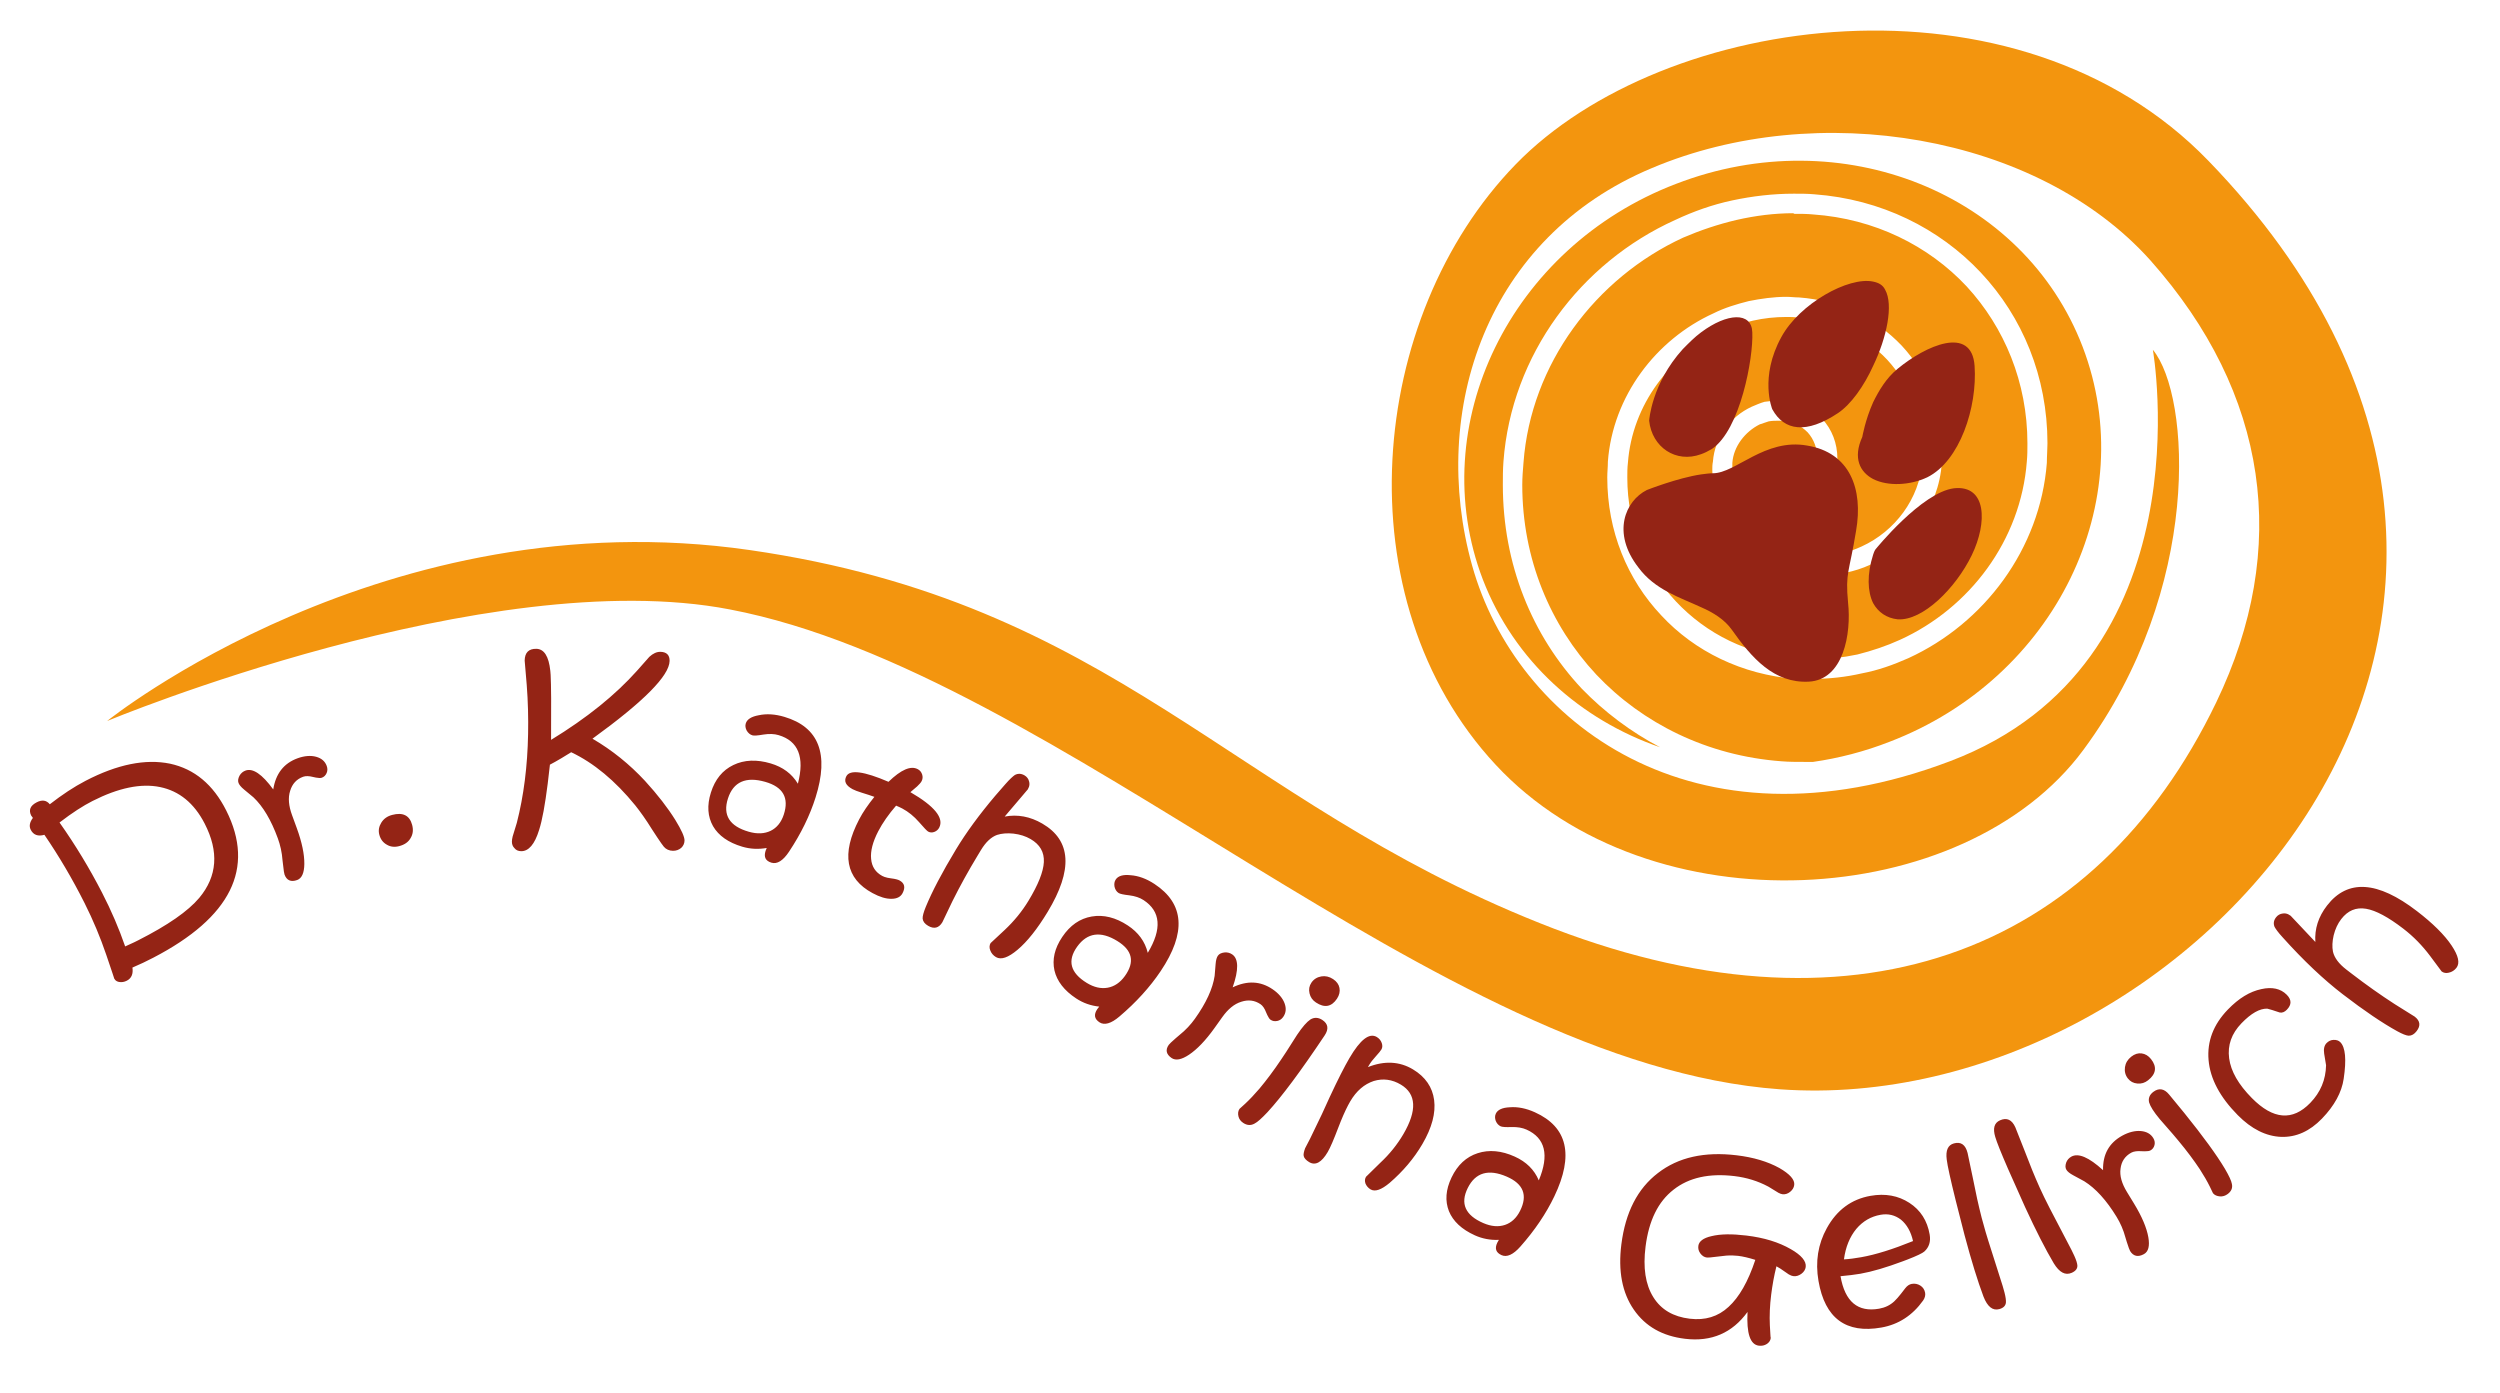
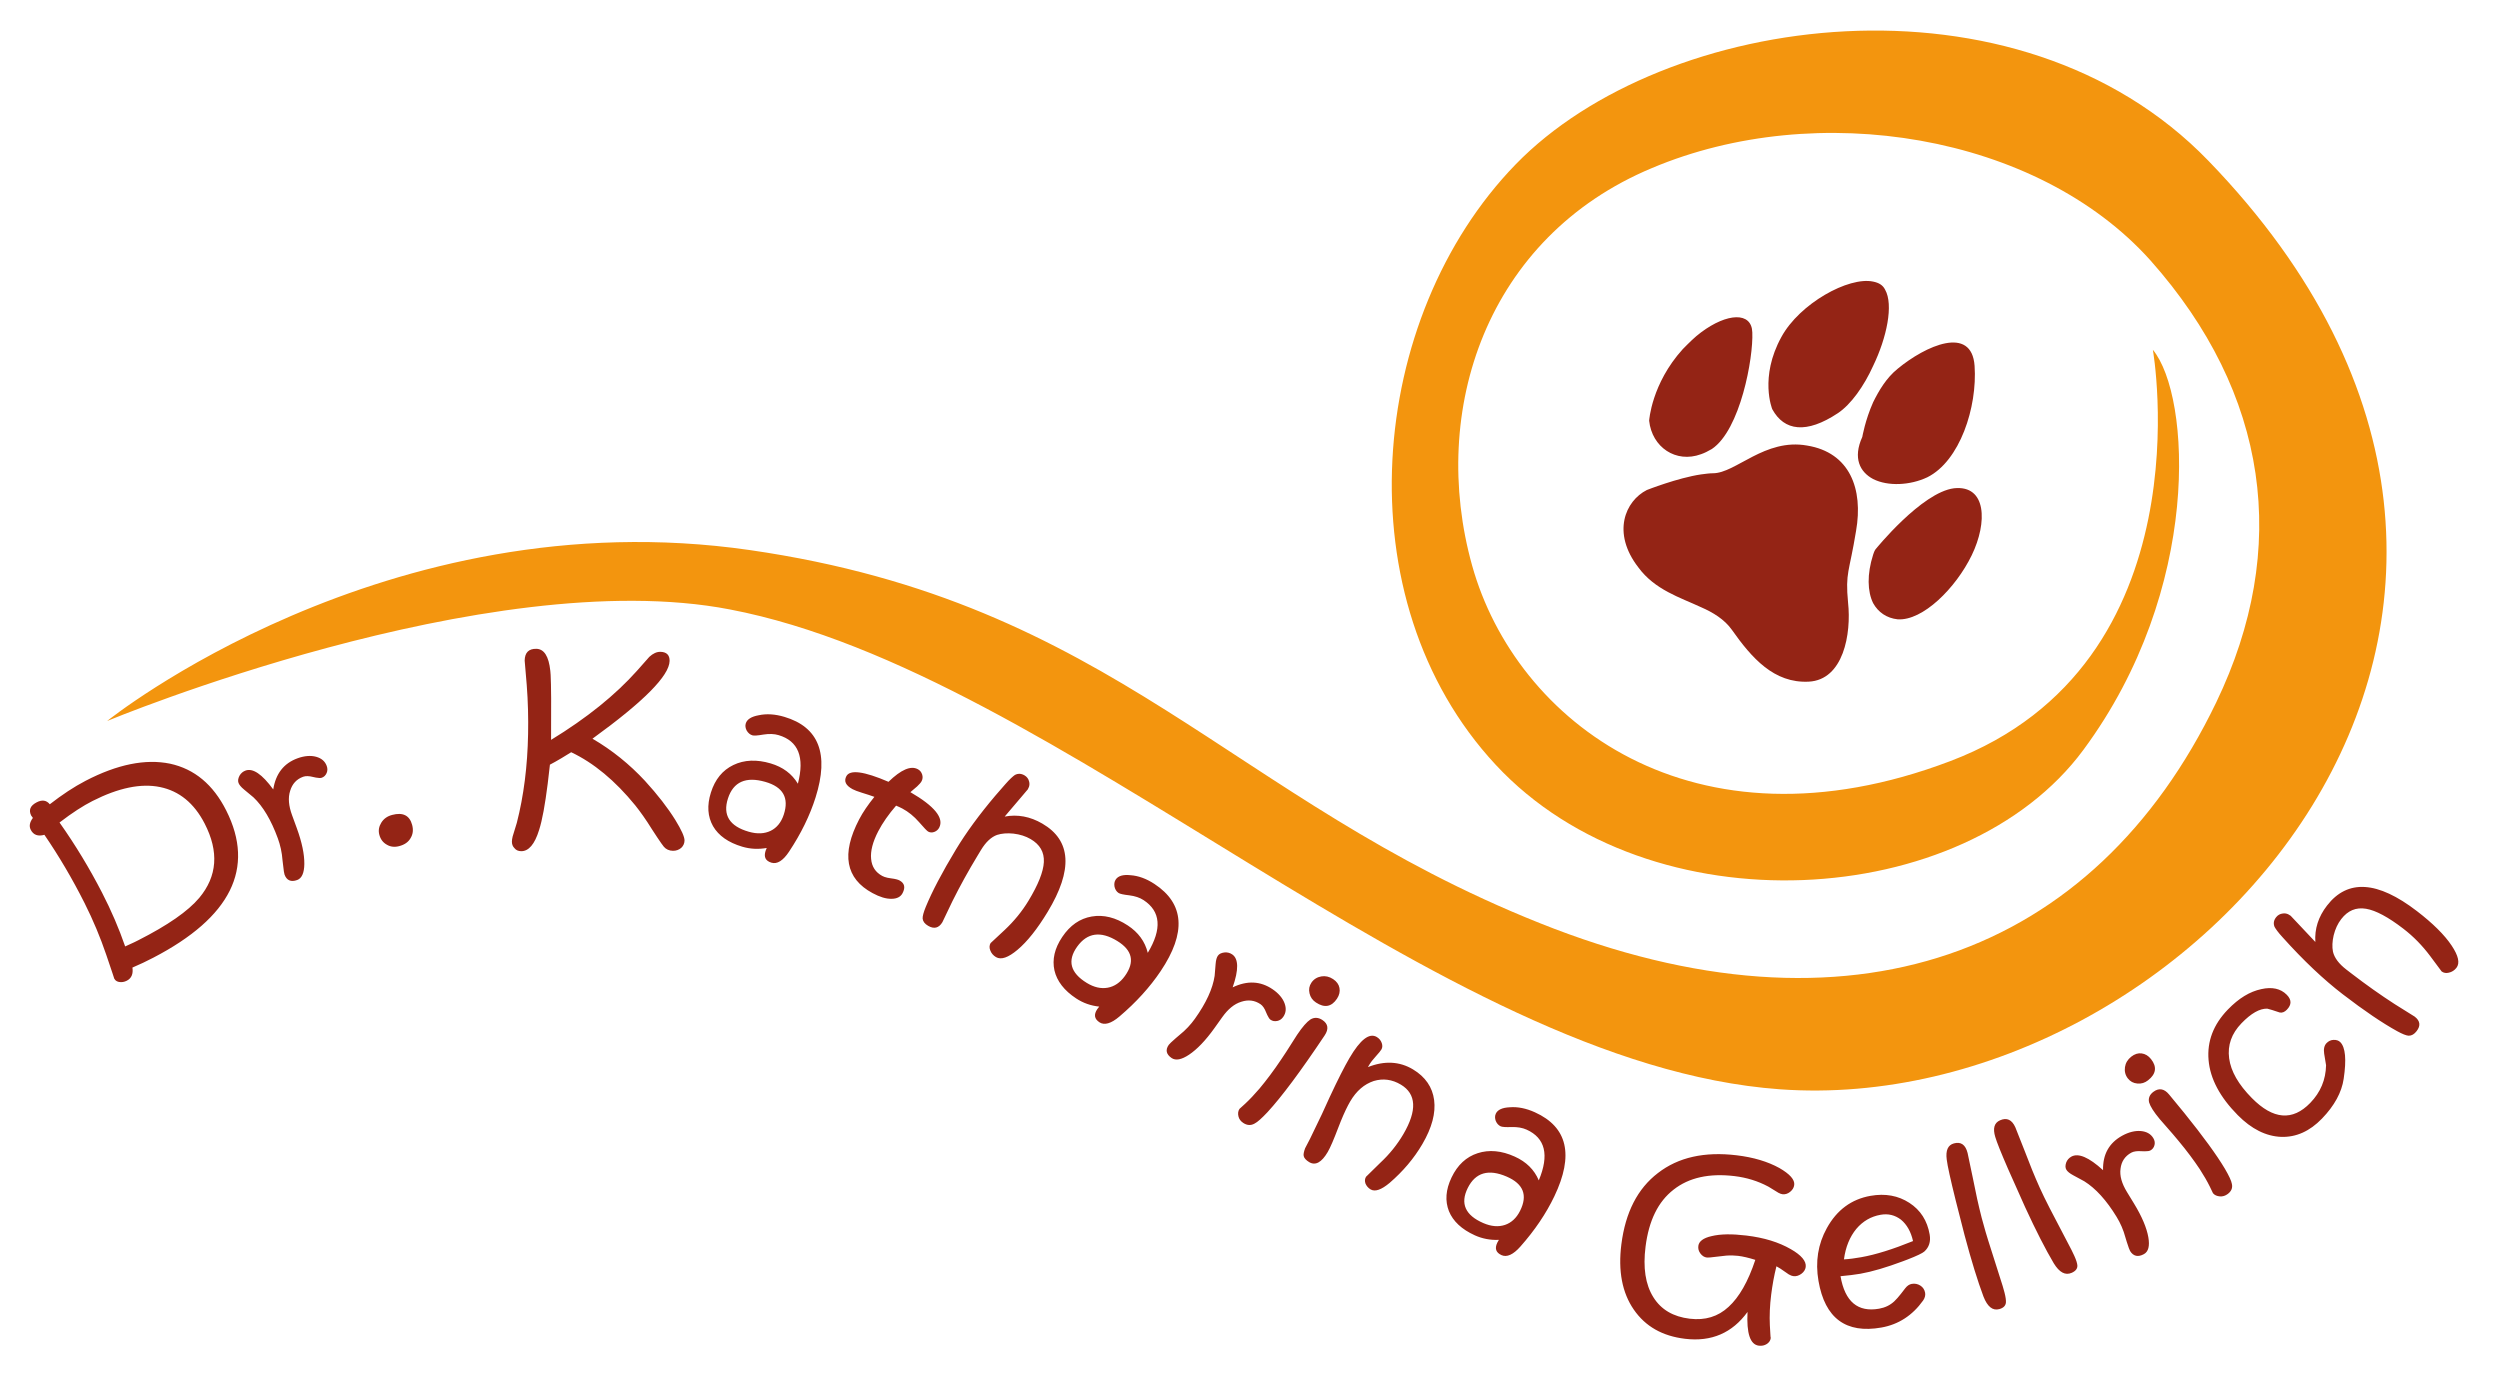
<svg xmlns="http://www.w3.org/2000/svg" width="420px" height="234px" viewBox="0 0 420 234" version="1.1">
  <title>logo-gellrich</title>
  <desc>Created with Sketch.</desc>
  <g id="logo-gellrich" stroke="none" stroke-width="1" fill="none" fill-rule="evenodd">
    <path d="M291.763,194.089 C294.58,194.426 296.994,195.153 298.934,196.225 C300.685,197.238 301.545,198.18 301.43,199.079 C301.371,199.546 301.127,199.919 300.734,200.237 C300.341,200.555 299.894,200.684 299.47,200.633 C299.264,200.608 299.047,200.534 298.786,200.394 L297.119,199.373 L297.119,199.373 L297.013,199.317 C295.325,198.421 293.441,197.83 291.397,197.586 C287.152,197.077 283.726,197.835 281.157,199.864 C278.549,201.888 277.01,205.062 276.456,209.412 C276.003,212.972 276.427,215.797 277.762,217.928 C279.063,220.019 281.104,221.212 283.882,221.545 C286.467,221.854 288.627,221.2 290.403,219.551 C292.176,217.938 293.685,215.308 294.894,211.657 C293.764,211.302 292.813,211.079 292.003,210.982 C291.386,210.908 290.709,210.892 289.982,210.946 L287.252,211.256 C287.013,211.274 286.85,211.278 286.757,211.266 C286.333,211.216 285.97,210.99 285.668,210.589 C285.367,210.187 285.263,209.773 285.322,209.306 C285.418,208.551 286.157,207.982 287.528,207.672 C289.024,207.303 290.947,207.278 293.377,207.569 C296.387,207.93 298.835,208.697 300.843,209.85 C302.633,210.868 303.483,211.882 303.36,212.853 C303.305,213.284 303.057,213.693 302.625,214.006 C302.194,214.319 301.746,214.448 301.283,214.393 C301.078,214.368 300.811,214.272 300.509,214.095 L299.104,213.128 C298.841,212.96 298.622,212.833 298.439,212.738 C298.04,214.333 297.761,215.906 297.56,217.488 C297.327,219.322 297.261,221.066 297.335,222.645 L297.444,224.517 C297.46,224.68 297.473,224.768 297.484,224.781 C297.444,225.176 297.243,225.517 296.816,225.795 C296.433,226.041 295.99,226.134 295.488,226.074 C294.022,225.898 293.402,223.999 293.585,220.407 C291.021,223.933 287.538,225.45 283.101,224.919 C279.281,224.462 276.431,222.843 274.48,220.017 C272.528,217.192 271.819,213.53 272.391,209.035 C273.073,203.678 275.108,199.687 278.536,197.068 C281.968,194.412 286.362,193.442 291.763,194.089 Z M314.239,200.902 C316.735,200.46 318.902,200.866 320.774,202.079 C322.645,203.292 323.782,205.066 324.185,207.401 C324.39,208.586 324.079,209.539 323.292,210.253 C322.999,210.52 322.042,210.985 320.486,211.589 L319.659,211.902 C316.907,212.929 314.536,213.636 312.539,213.99 C311.618,214.153 310.492,214.281 309.207,214.401 C309.947,218.688 312.118,220.494 315.689,219.861 C316.688,219.684 317.529,219.284 318.245,218.618 L318.79,218.045 C319.127,217.659 319.562,217.12 320.083,216.425 C320.407,216.008 320.761,215.766 321.183,215.691 C321.682,215.603 322.173,215.695 322.617,215.976 C323.061,216.256 323.331,216.675 323.422,217.198 C323.494,217.616 323.374,218.068 323.088,218.478 C321.305,220.985 318.957,222.515 316.077,223.025 C310.125,224.08 306.588,221.474 305.506,215.2 C304.947,211.959 305.426,209.001 306.905,206.332 C308.592,203.267 311.052,201.467 314.239,200.902 Z M330.554,193.697 L331.429,197.864 L331.429,197.864 C331.903,200.317 332.404,202.573 332.923,204.596 L333.584,206.967 C333.713,207.402 333.851,207.858 333.998,208.334 L336.447,216.041 C336.577,216.48 336.681,216.847 336.756,217.141 C336.956,217.922 337.021,218.474 336.994,218.823 C336.941,219.37 336.572,219.739 335.887,219.929 C334.77,220.239 333.893,219.532 333.222,217.818 C332.261,215.257 331.196,211.823 330.048,207.51 L328.554,201.658 C327.679,198.123 327.172,195.833 327.048,194.784 C326.855,193.279 327.241,192.374 328.251,192.093 C329.441,191.763 330.2,192.313 330.554,193.697 Z M338.578,189.39 L340.111,193.268 C340.972,195.557 341.829,197.652 342.668,199.52 C343.11,200.503 343.669,201.646 344.337,202.953 L348.012,209.992 C348.212,210.394 348.373,210.731 348.495,211.003 C348.819,211.724 348.97,212.246 348.998,212.587 C349.029,213.123 348.714,213.538 348.05,213.831 C346.968,214.31 345.972,213.769 345.027,212.223 C343.657,209.908 342.045,206.768 340.215,202.792 L337.337,196.341 C336.173,193.661 335.458,191.883 335.202,191.001 C334.773,189.581 335.022,188.646 336,188.213 C337.152,187.704 338.004,188.112 338.578,189.39 Z M257.868,186.867 C263.354,189.351 264.442,194.056 261.13,200.982 C259.753,203.862 257.841,206.697 255.425,209.423 C254.209,210.802 253.135,211.26 252.255,210.862 C251.306,210.432 251.081,209.74 251.545,208.769 L251.812,208.299 L251.812,208.299 C250.373,208.356 249.038,208.106 247.772,207.533 C245.556,206.53 244.111,205.167 243.421,203.477 C242.747,201.755 242.873,199.883 243.863,197.811 C244.869,195.708 246.327,194.359 248.251,193.735 C250.176,193.11 252.264,193.307 254.48,194.31 C256.414,195.186 257.754,196.5 258.517,198.303 C260.303,194.032 259.605,191.197 256.475,189.78 C255.771,189.461 254.94,189.321 253.945,189.343 C252.986,189.382 252.365,189.337 252.119,189.225 C251.732,189.05 251.458,188.729 251.28,188.295 C251.138,187.876 251.117,187.473 251.303,187.084 C251.612,186.437 252.383,186.077 253.651,186.021 C254.985,185.916 256.39,186.198 257.868,186.867 Z M359.661,190.015 C360.625,190.099 361.323,190.494 361.754,191.2 C361.997,191.6 362.048,191.982 361.959,192.359 C361.854,192.786 361.622,193.078 361.28,193.267 C361.075,193.379 360.749,193.421 360.282,193.419 L359.766,193.403 C359.048,193.348 358.457,193.427 358.047,193.653 C356.988,194.237 356.396,195.137 356.253,196.324 C356.076,197.529 356.462,198.834 357.324,200.246 L358.523,202.211 C359.853,204.391 360.648,206.291 360.922,207.863 C361.175,209.324 360.935,210.277 360.183,210.691 C359.193,211.237 358.399,211.058 357.856,210.168 L357.646,209.676 C357.552,209.422 357.436,209.078 357.3,208.644 L357.082,207.928 C356.73,206.604 356.211,205.454 355.593,204.441 C353.888,201.647 352.076,199.651 350.157,198.452 L348.317,197.456 L348.317,197.456 C347.709,197.134 347.329,196.81 347.161,196.534 C346.954,196.196 346.957,195.826 347.111,195.331 C347.284,194.866 347.585,194.536 347.995,194.31 C349.156,193.67 350.934,194.414 353.312,196.591 C353.255,193.955 354.311,192.02 356.531,190.796 C357.625,190.194 358.697,189.931 359.661,190.015 Z M315.938,204.083 C314.306,204.371 312.96,205.158 311.861,206.451 C310.769,207.779 310.061,209.478 309.783,211.577 C310.696,211.526 311.674,211.39 312.684,211.211 C315.133,210.778 318.019,209.865 321.389,208.5 C321.034,206.916 320.347,205.719 319.365,204.905 C318.35,204.132 317.221,203.856 315.938,204.083 Z M246.587,199.572 C245.275,202.199 246.172,204.166 249.19,205.474 C250.519,206.05 251.735,206.153 252.837,205.784 C253.888,205.43 254.758,204.652 255.374,203.418 C256.686,200.791 255.933,198.887 253.131,197.672 C250.077,196.349 247.883,196.977 246.587,199.572 Z M364.392,183.856 L366.942,186.958 C370.118,190.894 372.402,194.031 373.792,196.368 C374.483,197.557 374.875,198.387 374.958,198.907 C375.102,199.562 374.876,200.133 374.255,200.593 C373.852,200.892 373.418,201.035 372.931,200.993 C372.443,200.951 372.057,200.79 371.78,200.458 L371.242,199.333 L371.242,199.333 C370.805,198.449 370.244,197.476 369.559,196.417 C368.582,194.946 367.381,193.329 365.972,191.642 L365.015,190.504 L365.015,190.504 L362.837,188.01 L362.837,188.01 C361.82,186.793 361.251,185.872 361.052,185.213 C360.885,184.531 361.119,183.909 361.771,183.426 C362.702,182.736 363.584,182.888 364.392,183.856 Z M231.305,174.22 C231.699,174.456 231.986,174.799 232.134,175.228 C232.268,175.606 232.266,175.987 232.082,176.302 L231.745,176.764 L231.745,176.764 L231.13,177.473 C230.649,177.992 230.271,178.487 230.013,178.927 L229.811,179.273 C232.582,178.175 235.124,178.3 237.388,179.661 C239.454,180.903 240.652,182.643 240.935,184.811 C241.218,186.98 240.575,189.441 238.956,192.209 C237.538,194.631 235.694,196.796 233.457,198.725 C232.067,199.887 231.002,200.267 230.248,199.814 C229.854,199.577 229.567,199.235 229.4,198.837 C229.252,198.408 229.287,198.046 229.489,197.7 L231.882,195.355 C233.438,193.909 234.749,192.274 235.762,190.545 C238.099,186.55 237.947,183.781 235.356,182.223 C233.88,181.336 232.353,181.141 230.794,181.607 C229.199,182.136 227.879,183.256 226.829,185.048 C226.373,185.828 225.835,186.94 225.262,188.347 L224.826,189.456 C224.09,191.394 223.5,192.782 223.058,193.537 C222.027,195.298 220.987,195.863 219.937,195.233 C219.412,194.917 219.092,194.555 219.024,194.216 C218.952,193.961 219.042,193.504 219.257,192.911 L220.092,191.304 C220.582,190.317 221.248,188.935 222.084,187.17 L223.364,184.365 C224.775,181.333 225.895,179.144 226.711,177.75 C228.534,174.637 230.059,173.47 231.305,174.22 Z M384.169,167.114 C385.006,167.961 385.014,168.783 384.191,169.633 C383.82,170.017 383.401,170.191 382.988,170.099 L381.718,169.682 C381.466,169.608 381.194,169.531 380.902,169.453 C379.632,169.416 378.188,170.235 376.57,171.908 C374.898,173.636 374.207,175.596 374.495,177.788 C374.784,179.981 376.058,182.193 378.315,184.477 C381.892,188.097 385.153,188.358 388.125,185.286 C389.85,183.503 390.726,181.404 390.779,178.962 L390.459,177.009 L390.459,177.009 C390.347,176.243 390.463,175.656 390.861,175.244 C391.18,174.915 391.573,174.716 392.04,174.7 C392.507,174.685 392.894,174.804 393.173,175.087 C394.035,175.959 394.223,177.996 393.737,181.249 C393.402,183.516 392.185,185.759 390.089,187.926 C388.02,190.065 385.742,191.071 383.254,190.996 C380.689,190.897 378.253,189.68 375.944,187.344 C372.951,184.314 371.308,181.239 371.04,178.091 C370.772,174.943 371.846,172.121 374.287,169.597 C376.118,167.705 377.958,166.581 379.911,166.17 C381.71,165.764 383.155,166.087 384.169,167.114 Z M222.16,171.358 C223.138,172.004 223.258,172.879 222.541,173.952 C218.525,179.962 215.326,184.257 212.944,186.838 C211.97,187.874 211.262,188.511 210.767,188.759 C210.158,189.108 209.518,189.083 208.866,188.652 C208.442,188.372 208.166,188.012 208.057,187.543 C207.948,187.073 207.99,186.659 208.236,186.291 L209.193,185.42 L209.193,185.42 C209.942,184.722 210.74,183.879 211.587,182.892 C212.754,181.497 213.999,179.844 215.249,177.974 L216.09,176.707 L216.09,176.707 L217.909,173.853 L217.909,173.853 C218.811,172.504 219.556,171.67 220.153,171.269 C220.782,170.889 221.476,170.905 222.16,171.358 Z M359.797,176.972 C360.394,177.053 360.93,177.365 361.376,177.931 C362.402,179.234 362.226,180.428 360.878,181.488 C360.339,181.913 359.756,182.096 359.077,182.034 C358.398,181.973 357.884,181.689 357.482,181.179 C357.059,180.641 356.889,179.995 356.996,179.268 C357.096,178.594 357.449,177.995 358.048,177.523 C358.617,177.075 359.2,176.892 359.797,176.972 Z M205.699,160.01 C206.202,159.963 206.632,160.082 207.011,160.339 C208.084,161.067 208.126,162.91 207.087,165.876 C209.51,164.712 211.741,164.801 213.793,166.193 C214.802,166.878 215.488,167.689 215.808,168.554 C216.127,169.419 216.048,170.186 215.571,170.855 C215.301,171.233 214.967,171.439 214.58,171.521 C214.14,171.612 213.773,171.536 213.458,171.322 C213.268,171.193 213.096,170.93 212.905,170.527 L212.706,170.077 C212.461,169.436 212.144,168.962 211.765,168.705 C210.787,168.041 209.707,167.913 208.547,168.292 C207.355,168.649 206.303,169.533 205.347,170.872 L204.018,172.734 C202.543,174.8 201.107,176.288 199.761,177.189 C198.509,178.024 197.526,178.22 196.831,177.749 C195.916,177.128 195.754,176.371 196.357,175.527 L196.727,175.138 C196.924,174.95 197.196,174.704 197.542,174.404 L198.117,173.914 C199.201,173.051 200.054,172.118 200.74,171.158 C202.63,168.51 203.736,166.107 204.058,163.95 L204.224,161.946 L204.224,161.946 C204.272,161.288 204.416,160.824 204.603,160.562 C204.831,160.242 205.176,160.087 205.699,160.01 Z M406.047,153.069 C408.732,155.133 410.687,157.073 411.88,158.864 C413.011,160.559 413.297,161.799 412.685,162.591 C412.356,163.018 411.906,163.303 411.411,163.408 C410.945,163.535 410.509,163.443 410.192,163.199 L408.249,160.588 L408.249,160.588 C406.956,158.866 405.469,157.334 403.765,156.025 C401.224,154.071 399.141,152.955 397.515,152.676 C395.808,152.384 394.431,152.976 393.326,154.408 C392.738,155.17 392.323,156.065 392.058,157.124 C391.817,158.152 391.78,159.094 391.941,159.898 C392.177,160.905 392.918,161.912 394.189,162.889 L395.084,163.577 C397.481,165.42 399.89,167.127 402.284,168.675 L405.667,170.791 L405.667,170.791 C406.591,171.501 406.7,172.313 405.995,173.228 C405.595,173.746 405.168,174 404.662,174 C404.261,173.983 403.595,173.714 402.721,173.236 C400.268,171.884 397.21,169.824 393.572,167.027 C390.395,164.585 387.01,161.4 383.497,157.485 C382.719,156.645 382.283,156.018 382.117,155.696 C381.901,155.141 381.981,154.62 382.381,154.102 C382.663,153.736 383.066,153.512 383.514,153.468 C383.829,153.419 384.129,153.466 384.415,153.596 L384.831,153.849 C384.802,153.827 386.202,155.292 388.979,158.252 C388.835,156.054 389.48,154.025 390.939,152.136 C394.396,147.656 399.434,147.984 406.047,153.069 Z M189.926,147.035 C191.257,147.127 192.599,147.618 193.952,148.508 C198.978,151.814 199.324,156.696 194.989,163.153 C193.187,165.838 190.864,168.399 188.062,170.775 C186.65,171.978 185.52,172.279 184.715,171.749 C183.845,171.177 183.73,170.449 184.337,169.543 L184.673,169.112 L184.673,169.112 C183.246,168.956 181.968,168.507 180.808,167.744 C178.778,166.409 177.564,164.828 177.146,163.03 C176.747,161.202 177.16,159.342 178.456,157.411 C179.773,155.449 181.418,154.313 183.412,153.972 C185.406,153.63 187.433,154.138 189.463,155.473 C191.235,156.638 192.352,158.156 192.827,160.078 C195.247,156.058 194.997,153.11 192.129,151.224 C191.485,150.8 190.687,150.536 189.703,150.411 C188.751,150.307 188.146,150.17 187.921,150.022 C187.566,149.789 187.345,149.426 187.238,148.964 C187.162,148.523 187.204,148.115 187.447,147.753 C187.852,147.149 188.668,146.903 189.926,147.035 Z M223.963,164.49 C224.566,164.891 224.923,165.388 225.032,165.98 C225.142,166.572 225.013,167.179 224.614,167.78 C223.696,169.162 222.507,169.367 221.079,168.418 C220.507,168.039 220.151,167.542 219.998,166.877 C219.844,166.213 219.953,165.636 220.313,165.095 C220.692,164.525 221.253,164.162 221.977,164.036 C222.649,163.92 223.328,164.068 223.963,164.49 Z M180.969,159.03 C179.259,161.404 179.823,163.441 182.576,165.128 C183.788,165.872 184.965,166.14 186.106,165.932 C187.194,165.733 188.172,165.096 188.976,163.98 C190.685,161.606 190.252,159.65 187.696,158.083 C184.911,156.375 182.658,156.684 180.969,159.03 Z M28.567,128.298 C32.671,129.189 35.815,131.805 38.014,136.178 C42.886,145.864 38.793,154.119 25.751,160.895 C24.639,161.473 23.477,162.035 22.249,162.551 C22.402,163.616 22.091,164.349 21.316,164.752 C20.878,164.98 20.442,165.043 20.025,164.973 C19.746,164.927 19.529,164.813 19.366,164.647 L19.163,164.359 C19.261,164.553 18.81,163.235 17.845,160.386 C16.863,157.505 15.664,154.614 14.198,151.698 C12.128,147.585 9.871,143.773 7.459,140.245 C6.384,140.559 5.602,140.271 5.162,139.396 C4.852,138.781 4.995,138.135 5.523,137.411 L5.345,137.151 L5.345,137.151 L5.252,137.041 L5.252,137.041 C4.771,136.085 5.082,135.351 6.161,134.791 C7.071,134.318 7.805,134.427 8.365,135.117 C10.445,133.505 12.42,132.193 14.374,131.177 C19.732,128.394 24.446,127.456 28.567,128.298 Z M172.121,130.262 C172.519,130.493 172.791,130.859 172.889,131.29 C172.976,131.591 172.965,131.889 172.871,132.183 L172.669,132.618 C172.687,132.588 171.398,134.126 168.787,137.183 C170.958,136.782 173.055,137.169 175.112,138.365 C179.988,141.201 180.269,146.148 176.006,153.196 C174.275,156.058 172.58,158.192 170.94,159.568 C169.39,160.871 168.191,161.297 167.328,160.796 C166.864,160.525 166.526,160.121 166.361,159.651 C166.179,159.212 166.217,158.777 166.422,158.438 L168.786,156.235 L168.786,156.235 C170.345,154.771 171.69,153.14 172.788,151.324 C174.426,148.616 175.286,146.454 175.367,144.837 C175.452,143.139 174.697,141.868 173.138,140.961 C172.308,140.479 171.367,140.181 170.281,140.049 C169.229,139.936 168.286,140.012 167.505,140.265 C166.532,140.614 165.619,141.456 164.8,142.81 L164.223,143.764 C162.678,146.318 161.269,148.869 160.017,151.385 L158.319,154.932 L158.319,154.932 C157.724,155.917 156.928,156.12 155.933,155.541 C155.369,155.213 155.064,154.828 155.003,154.335 C154.972,153.942 155.16,153.261 155.53,152.353 C156.58,149.802 158.261,146.578 160.606,142.701 C162.313,139.88 164.515,136.856 167.212,133.677 L168.889,131.751 C169.632,130.894 170.203,130.394 170.503,130.194 C171.029,129.917 171.557,129.934 172.121,130.262 Z M15.547,134.564 C13.985,135.357 12.148,136.53 10,138.182 C12.679,141.968 15.053,145.91 17.139,149.958 C18.699,152.985 19.989,155.989 21.027,159 L22.576,158.288 C22.784,158.186 23.004,158.078 23.233,157.961 C28.192,155.446 31.597,153.076 33.483,150.833 C36.501,147.212 36.811,143.075 34.381,138.358 C32.607,134.916 30.106,132.889 26.894,132.226 C23.683,131.564 19.894,132.36 15.547,134.564 Z M154.196,129.227 C154.557,129.422 154.787,129.707 154.918,130.101 C155.049,130.496 155.016,130.882 154.835,131.23 C154.687,131.514 154.424,131.777 154.078,132.116 L152.944,133.083 L152.944,133.083 C157.015,135.438 158.623,137.437 157.784,139.047 C157.603,139.394 157.307,139.639 156.946,139.768 C156.584,139.897 156.256,139.882 155.928,139.705 C155.763,139.617 155.238,139.091 154.401,138.114 C153.532,137.12 152.612,136.382 151.595,135.834 C151.266,135.657 150.921,135.512 150.544,135.348 C149.278,136.81 148.274,138.251 147.55,139.641 C146.612,141.441 146.217,143.007 146.347,144.291 C146.461,145.606 147.101,146.557 148.217,147.158 C148.436,147.276 148.735,147.384 149.11,147.466 L149.728,147.568 C150.401,147.648 150.877,147.783 151.107,147.907 C151.961,148.367 152.141,149.07 151.631,150.049 C151.302,150.681 150.677,150.992 149.79,150.999 C148.854,151.02 147.803,150.697 146.588,150.042 C142.057,147.601 141.305,143.475 144.333,137.664 C144.974,136.433 145.83,135.195 146.898,133.87 L145.904,133.529 L145.904,133.529 L144.78,133.174 C144.058,132.946 143.565,132.762 143.237,132.585 C142.087,131.966 141.743,131.254 142.187,130.402 C142.78,129.265 145.145,129.568 149.266,131.344 C151.387,129.291 153.014,128.59 154.196,129.227 Z M53.111,127.139 C54.012,127.386 54.605,127.897 54.888,128.674 C55.049,129.113 55.029,129.503 54.877,129.864 C54.701,130.272 54.428,130.524 54.07,130.655 C53.855,130.733 53.538,130.718 53.094,130.638 L52.607,130.535 C51.934,130.359 51.358,130.338 50.928,130.494 C49.818,130.897 49.095,131.695 48.748,132.854 C48.364,134.026 48.498,135.393 49.066,136.947 L49.855,139.109 C50.731,141.507 51.147,143.536 51.128,145.15 C51.108,146.649 50.709,147.559 49.921,147.845 C48.883,148.222 48.16,147.91 47.803,146.931 L47.691,146.404 L47.691,146.404 L47.467,144.566 C47.369,143.186 47.08,141.952 46.673,140.837 C45.551,137.764 44.185,135.467 42.575,133.947 L41.004,132.643 L41.004,132.643 C40.484,132.219 40.18,131.832 40.069,131.528 C39.934,131.157 40.002,130.788 40.236,130.32 C40.484,129.886 40.828,129.608 41.258,129.452 C42.476,129.01 44.033,130.051 45.905,132.624 C46.321,129.986 47.669,128.234 49.997,127.389 C51.144,126.973 52.209,126.892 53.111,127.139 Z M131.775,120.432 C137.573,122.154 139.321,126.665 137.018,133.964 C136.061,137 134.566,140.063 132.556,143.085 C131.546,144.613 130.544,145.211 129.615,144.935 C128.611,144.637 128.29,143.982 128.612,142.958 L128.811,142.458 L128.811,142.458 C127.391,142.707 126.03,142.639 124.692,142.242 C122.351,141.546 120.723,140.391 119.799,138.811 C118.886,137.197 118.744,135.327 119.433,133.144 C120.132,130.926 121.387,129.397 123.208,128.52 C125.029,127.643 127.129,127.558 129.471,128.253 C131.515,128.86 133.031,129.982 134.045,131.664 C135.21,127.197 134.115,124.484 130.807,123.502 C130.064,123.281 129.219,123.254 128.235,123.409 C127.288,123.576 126.666,123.615 126.406,123.538 C125.997,123.416 125.679,123.135 125.441,122.729 C125.241,122.334 125.163,121.937 125.292,121.528 C125.507,120.846 126.221,120.386 127.471,120.161 C128.779,119.878 130.214,119.968 131.775,120.432 Z M90.102,109.001 C91.408,109.025 92.191,110.247 92.453,112.702 L92.508,113.393 C92.597,115.024 92.621,118.667 92.581,124.298 C98.564,120.645 103.399,116.751 107.048,112.651 L109.088,110.349 L109.088,110.349 C109.713,109.776 110.333,109.495 110.948,109.507 C111.984,109.526 112.512,110.049 112.493,111.036 C112.447,113.522 108.141,117.865 99.536,124.101 C102.841,126.029 105.754,128.388 108.352,131.181 C110.497,133.525 112.184,135.715 113.452,137.751 C114.495,139.453 115.011,140.596 115,141.218 C114.991,141.693 114.791,142.128 114.439,142.451 C114.049,142.772 113.585,142.946 113.047,142.936 C112.433,142.924 111.9,142.695 111.524,142.249 L111.074,141.644 C110.7,141.112 110.177,140.322 109.506,139.285 C108.499,137.656 107.563,136.359 106.738,135.319 C103.322,131.122 99.729,128.164 95.96,126.374 L94.321,127.376 C93.57,127.823 92.922,128.188 92.387,128.463 L92.013,131.676 C91.571,135.17 91.108,137.769 90.568,139.437 C89.832,141.836 88.811,143.024 87.544,143 C87.084,142.991 86.702,142.837 86.44,142.503 C86.138,142.205 85.991,141.836 86,141.361 C86.004,141.142 86.044,140.858 86.13,140.51 L86.827,138.232 L86.827,138.232 C87.987,133.719 88.619,128.721 88.72,123.31 C88.771,120.605 88.707,117.861 88.491,115.077 L88.145,110.975 L88.145,110.975 C88.17,109.622 88.835,108.977 90.102,109.001 Z M69.24,138.583 C69.463,139.419 69.382,140.149 68.97,140.819 C68.594,141.479 67.96,141.91 67.076,142.146 C66.303,142.353 65.612,142.277 65.003,141.917 C64.357,141.567 63.932,141.009 63.727,140.243 C63.532,139.512 63.668,138.841 64.053,138.216 C64.466,137.546 65.063,137.125 65.873,136.909 C67.677,136.426 68.812,136.981 69.24,138.583 Z M122.302,134.124 C121.381,136.943 122.574,138.808 125.791,139.731 C127.209,140.138 128.442,140.083 129.49,139.567 C130.489,139.073 131.243,138.175 131.676,136.851 C132.596,134.031 131.557,132.21 128.569,131.353 C125.313,130.419 123.211,131.339 122.302,134.124 Z" id="Shape" fill="#942415" fill-rule="nonzero" />
    <g id="Group-Copy" transform="translate(18, 5)">
      <g id="Group-2" transform="translate(228, 22)">
-         <path d="M35.548,3.899 C63.394,-6.867 93.995,5.437 103.889,31.276 C113.783,57.217 99.299,86.953 71.452,97.616 C67.27,99.257 62.884,100.385 58.6,101 L57.172,101 C55.846,101 54.52,101 53.296,100.897 C40.852,99.975 29.937,94.54 22.185,86.337 C14.433,78.032 9.741,66.856 9.741,54.449 C9.741,53.219 9.843,51.988 9.945,50.758 C11.169,34.147 22.083,19.689 36.772,12.922 C39.628,11.692 42.688,10.666 45.748,9.949 C48.91,9.231 52.072,8.821 55.336,8.821 L55.336,8.923 L55.438,8.923 C56.458,8.923 57.58,8.923 58.6,9.026 C68.902,9.744 77.981,14.255 84.407,21.125 C90.731,27.995 94.607,37.223 94.607,47.477 C94.607,48.502 94.607,49.527 94.505,50.553 C93.485,63.78 84.917,75.161 73.186,80.493 C70.942,81.518 68.494,82.339 66.046,82.954 C63.598,83.466 61.048,83.774 58.498,83.774 L58.396,83.774 C57.58,83.774 56.764,83.672 55.948,83.672 C47.686,83.056 40.648,79.468 35.548,74.033 C30.447,68.599 27.387,61.319 27.387,53.219 C27.387,52.398 27.387,51.578 27.489,50.758 C28.203,41.017 34.63,32.609 43.198,28.61 C44.932,27.892 46.666,27.277 48.502,26.867 C50.338,26.457 52.174,26.252 54.112,26.252 C54.724,26.252 55.438,26.252 55.948,26.354 C61.966,26.764 67.27,29.43 71.044,33.429 C74.717,37.428 76.961,42.76 76.961,48.707 L76.961,50.553 C76.451,56.807 72.37,62.242 66.76,64.805 C65.638,65.318 64.516,65.728 63.394,65.933 C62.17,66.241 60.946,66.343 59.722,66.343 L58.498,66.343 C54.622,66.035 51.256,64.395 48.91,61.831 C46.462,59.268 45.034,55.782 45.034,51.886 L45.034,50.758 C45.238,47.989 47.176,45.528 49.624,44.298 C50.134,44.093 50.644,43.99 51.154,43.785 C51.766,43.683 52.276,43.683 52.786,43.683 L53.398,43.683 C55.132,43.785 56.56,44.503 57.682,45.631 C58.702,46.759 59.314,48.297 59.314,50.04 L59.314,50.553 L62.68,50.758 L62.68,50.04 C62.68,47.477 61.762,45.118 60.13,43.375 C58.498,41.632 56.254,40.504 53.602,40.299 L52.786,40.299 C52.072,40.299 51.256,40.402 50.44,40.504 C49.726,40.709 49.012,41.017 48.298,41.324 C44.728,42.965 42.076,46.451 41.77,50.553 C41.668,51.065 41.668,51.475 41.668,51.886 C41.668,56.705 43.504,60.909 46.462,64.087 C49.42,67.266 53.5,69.317 58.294,69.624 C58.804,69.727 59.212,69.727 59.722,69.727 C61.252,69.727 62.68,69.522 64.108,69.214 C65.536,68.906 66.862,68.496 68.188,67.881 C74.819,64.805 79.715,58.345 80.225,50.758 C80.327,50.04 80.327,49.425 80.327,48.707 C80.327,41.837 77.777,35.685 73.492,31.071 C69.106,26.457 63.088,23.483 56.254,22.971 C55.54,22.971 54.826,22.868 54.112,22.868 C51.97,22.868 49.828,23.176 47.788,23.586 C45.748,24.098 43.708,24.714 41.872,25.637 C32.181,30.046 24.939,39.581 24.123,50.553 C24.123,51.475 24.021,52.296 24.021,53.219 C24.021,62.242 27.387,70.342 33.1,76.392 C38.71,82.441 46.666,86.337 55.642,87.055 C56.56,87.055 57.58,87.158 58.396,87.158 L58.498,87.158 L58.498,87.055 C61.252,87.055 64.108,86.748 66.76,86.132 C69.514,85.62 72.064,84.697 74.615,83.569 C87.365,77.724 96.749,65.215 97.871,50.758 C97.871,49.63 97.973,48.502 97.973,47.477 C97.973,36.3 93.791,26.252 86.753,18.767 C79.817,11.384 70.024,6.462 58.804,5.642 C57.682,5.54 56.56,5.54 55.438,5.54 L55.336,5.54 C51.868,5.54 48.4,5.95 45.034,6.667 C41.668,7.385 38.506,8.513 35.446,9.949 C19.533,17.126 7.905,32.609 6.579,50.553 C6.477,51.886 6.477,53.219 6.477,54.449 C6.477,67.779 11.373,79.775 19.737,88.696 C23.511,92.592 27.999,95.976 32.896,98.539 C19.533,93.925 8.415,84.082 3.111,70.342 C-6.783,44.4 7.701,14.563 35.548,3.899" id="Path" fill="#F3950E" />
        <path d="M39.77,28.842 L39.77,49.307 C35.557,50.858 31.535,48.143 31.056,43.681 C31.056,43.681 31.439,37.474 36.706,31.655 C37.759,30.588 38.717,29.618 39.77,28.842 M30.673,55.32 C30.673,55.32 35.844,53.283 39.77,52.701 L39.77,75.008 C36.227,73.359 32.014,72.098 29.237,68.316 C24.737,62.497 27.035,57.162 30.673,55.32 M39.77,49.307 C40.344,49.113 40.919,48.822 41.589,48.434 C46.377,45.233 48.579,33.11 48.388,28.842 C48.292,25.351 44.175,25.545 39.77,28.842 L39.77,49.307 Z M68.687,66.182 L68.687,74.329 C67.73,72.389 67.634,69.48 68.687,66.182 M68.687,40.578 C67.347,43.584 66.868,46.397 66.868,46.397 C65.24,49.985 66.485,52.313 68.687,53.477 L68.687,40.578 Z M68.687,20.308 L68.687,34.468 C67.155,37.862 64.953,40.966 62.75,42.421 C57.484,45.912 53.75,45.427 51.739,41.742 C51.739,41.742 49.537,36.407 53.271,29.618 C56.335,23.993 64.57,19.435 68.687,20.308 M39.77,52.701 C40.536,52.604 41.206,52.507 41.781,52.507 C45.611,52.507 50.494,46.591 57.58,47.852 C64.761,49.016 67.059,55.126 65.815,62.206 C64.666,69.286 63.995,69.092 64.474,74.232 C65.049,79.469 63.708,87.228 57.867,87.519 C52.026,87.81 48.292,83.543 44.941,78.79 C43.696,77.045 41.781,75.881 39.77,75.008 L39.77,52.701 Z M68.687,34.468 L68.687,20.308 C69.645,20.502 70.315,20.89 70.698,21.665 C72.134,24.187 70.985,29.715 68.687,34.468 M68.687,53.477 C71.177,54.738 74.911,54.544 77.784,53.186 C83.241,50.47 86.21,41.451 85.731,34.468 C85.252,27.582 77.496,31.073 72.804,34.953 C70.889,36.504 69.645,38.638 68.687,40.578 L68.687,53.477 Z M68.687,74.329 L68.687,66.182 C68.783,65.891 68.879,65.6 69.07,65.309 C69.07,65.309 76.826,55.708 82.284,55.029 C87.742,54.447 87.933,60.751 85.252,66.279 C82.571,71.807 77.018,77.336 72.804,77.045 C70.985,76.851 69.549,75.881 68.687,74.329" id="Shape" fill="#942415" />
      </g>
      <path d="M240.677,150.081 C188.669,129.326 169.305,96.278 107.97,87.412 C46.635,78.545 0,116.127 0,116.127 C0,116.127 63.971,89.528 104.625,97.387 C159.978,107.966 223.15,173.808 281,178 C350,183 426.5,98 353,22 C320.901,-11.191 261.5,-3 236.622,22.626 C211.744,48.253 207.425,95.674 233.277,123.482 C259.23,151.391 312.049,148.066 332.021,120.963 C351.993,93.961 350.067,61.518 343.68,53.76 C343.68,53.76 353.007,106.455 309.616,122.878 C266.327,139.301 236.622,116.127 229.323,90.031 C222.023,63.936 231.756,34.818 259.534,23.231 C287.211,11.543 324.215,17.488 343.274,38.747 C363.145,61.115 366.795,87.11 354.325,113.004 C333.846,155.522 292.787,170.938 240.677,150.081 Z" id="Path" fill="#F3950E" />
    </g>
  </g>
</svg>